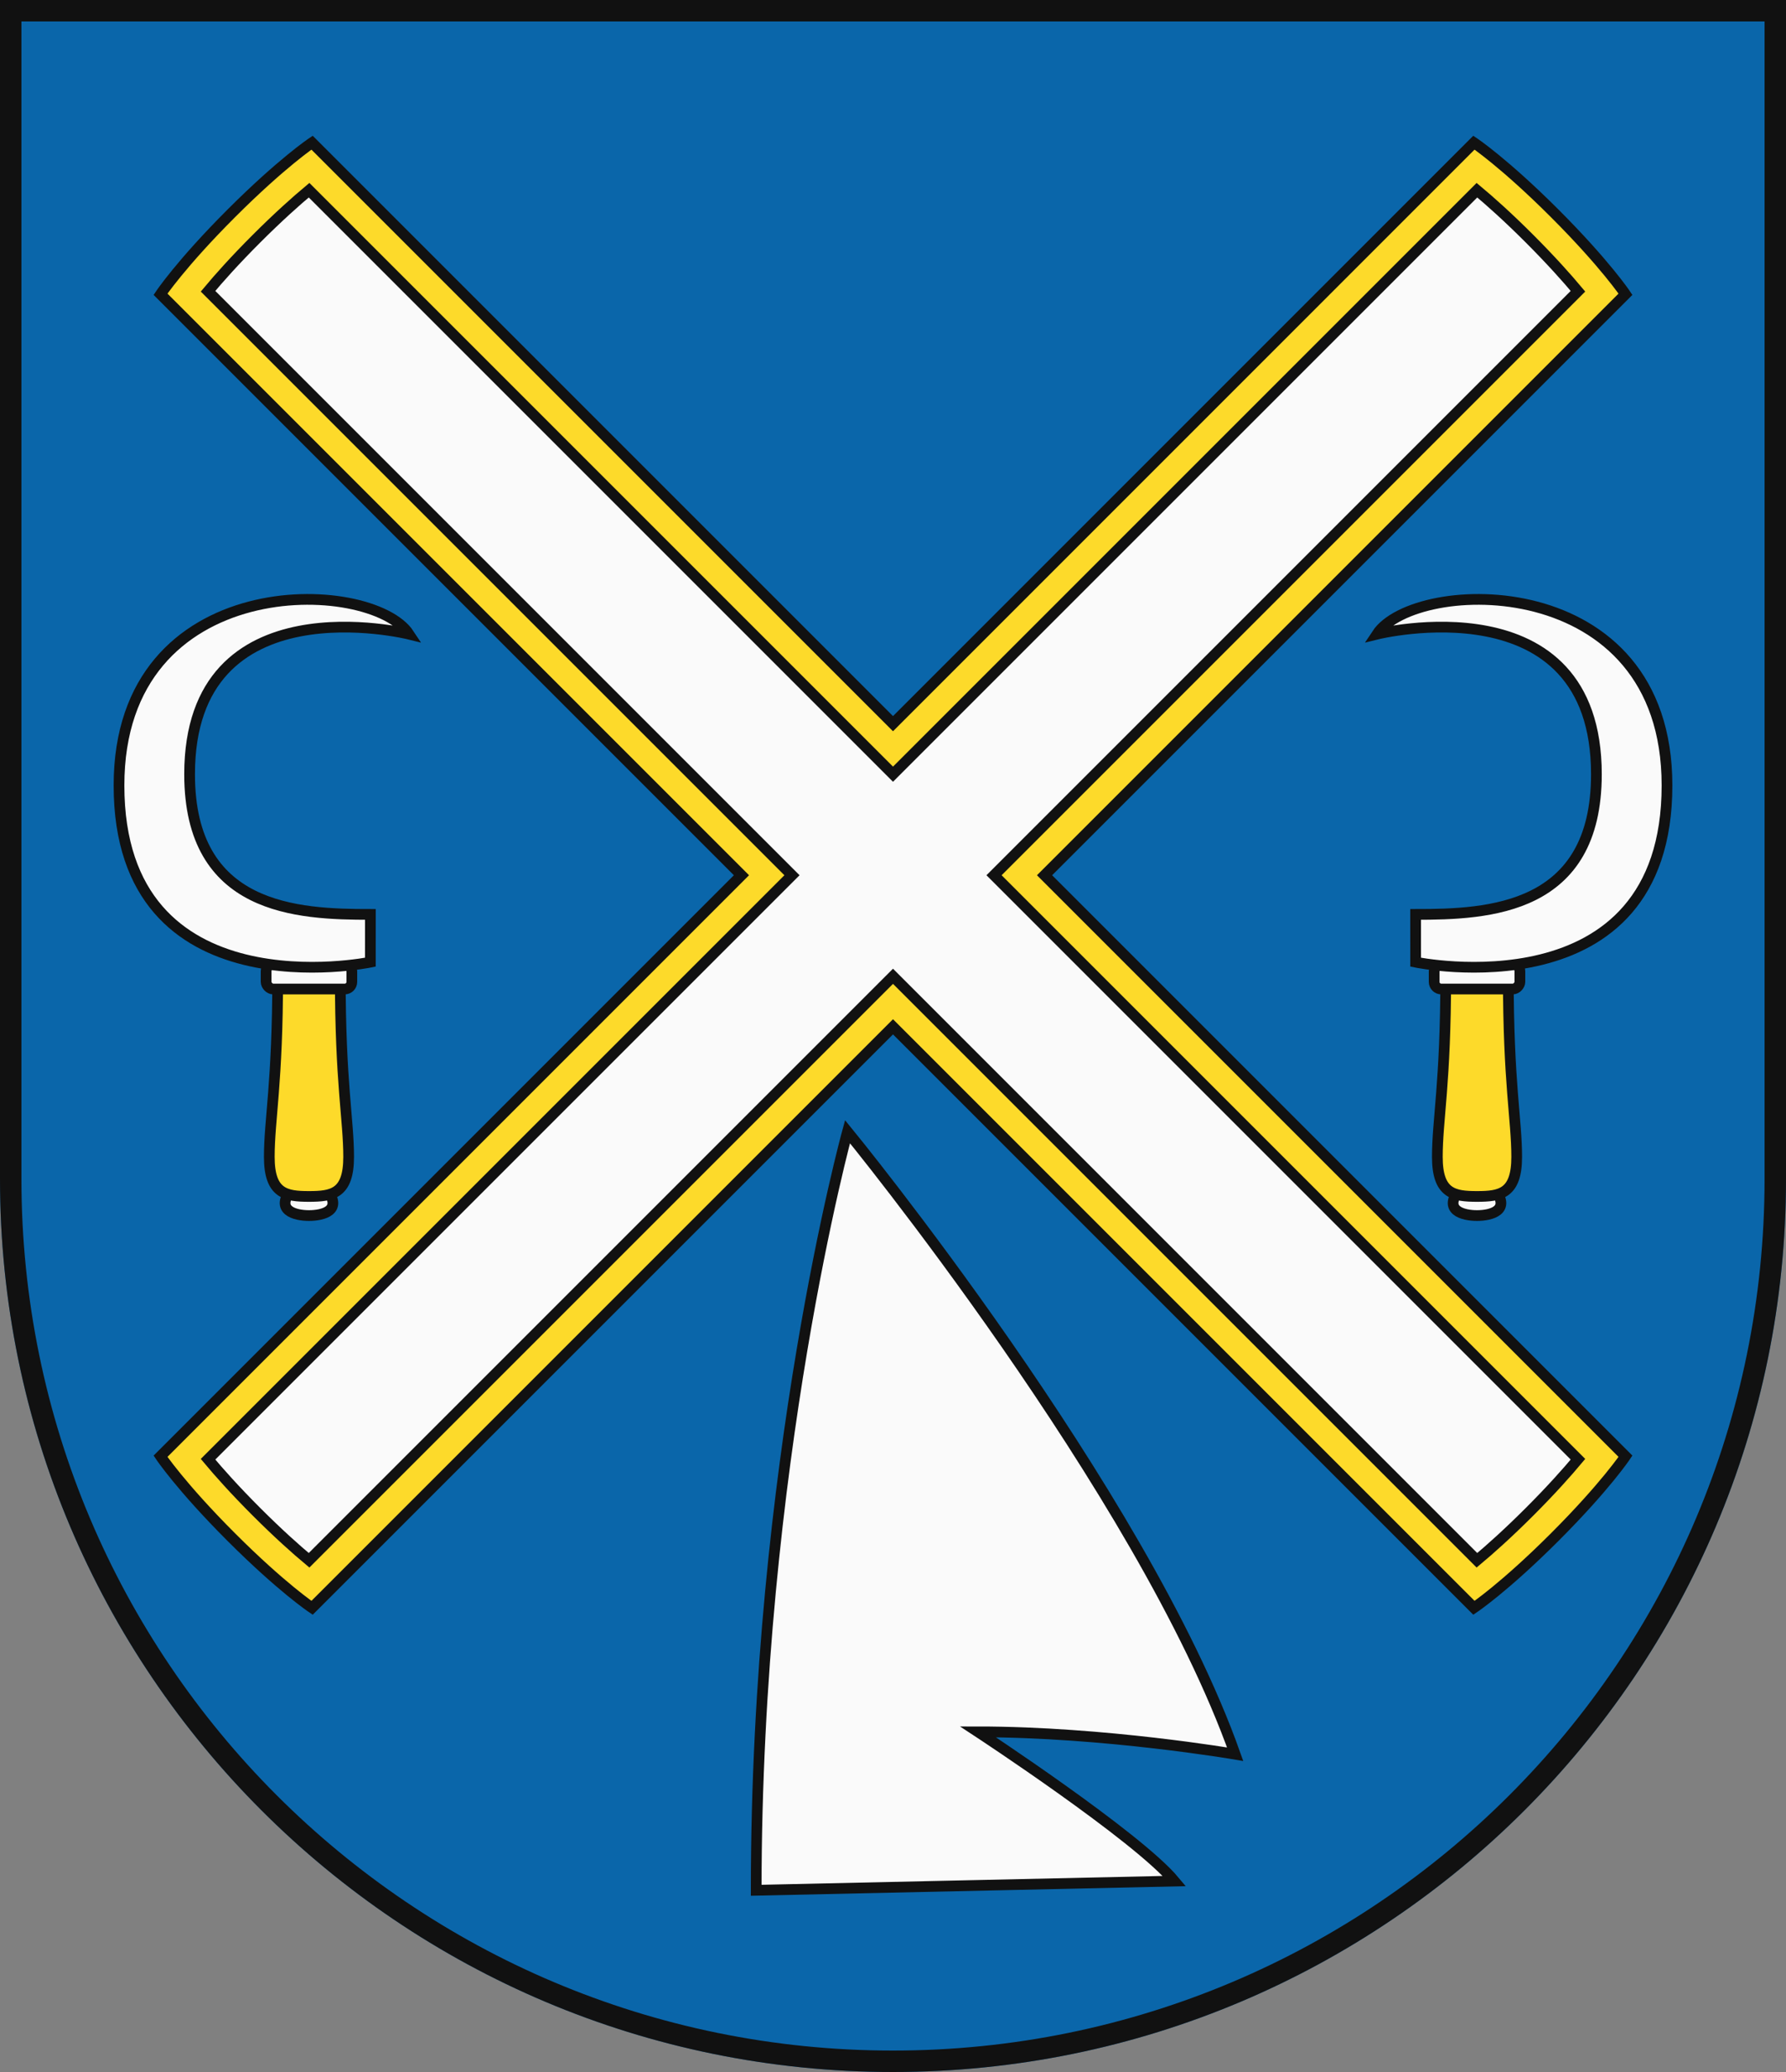
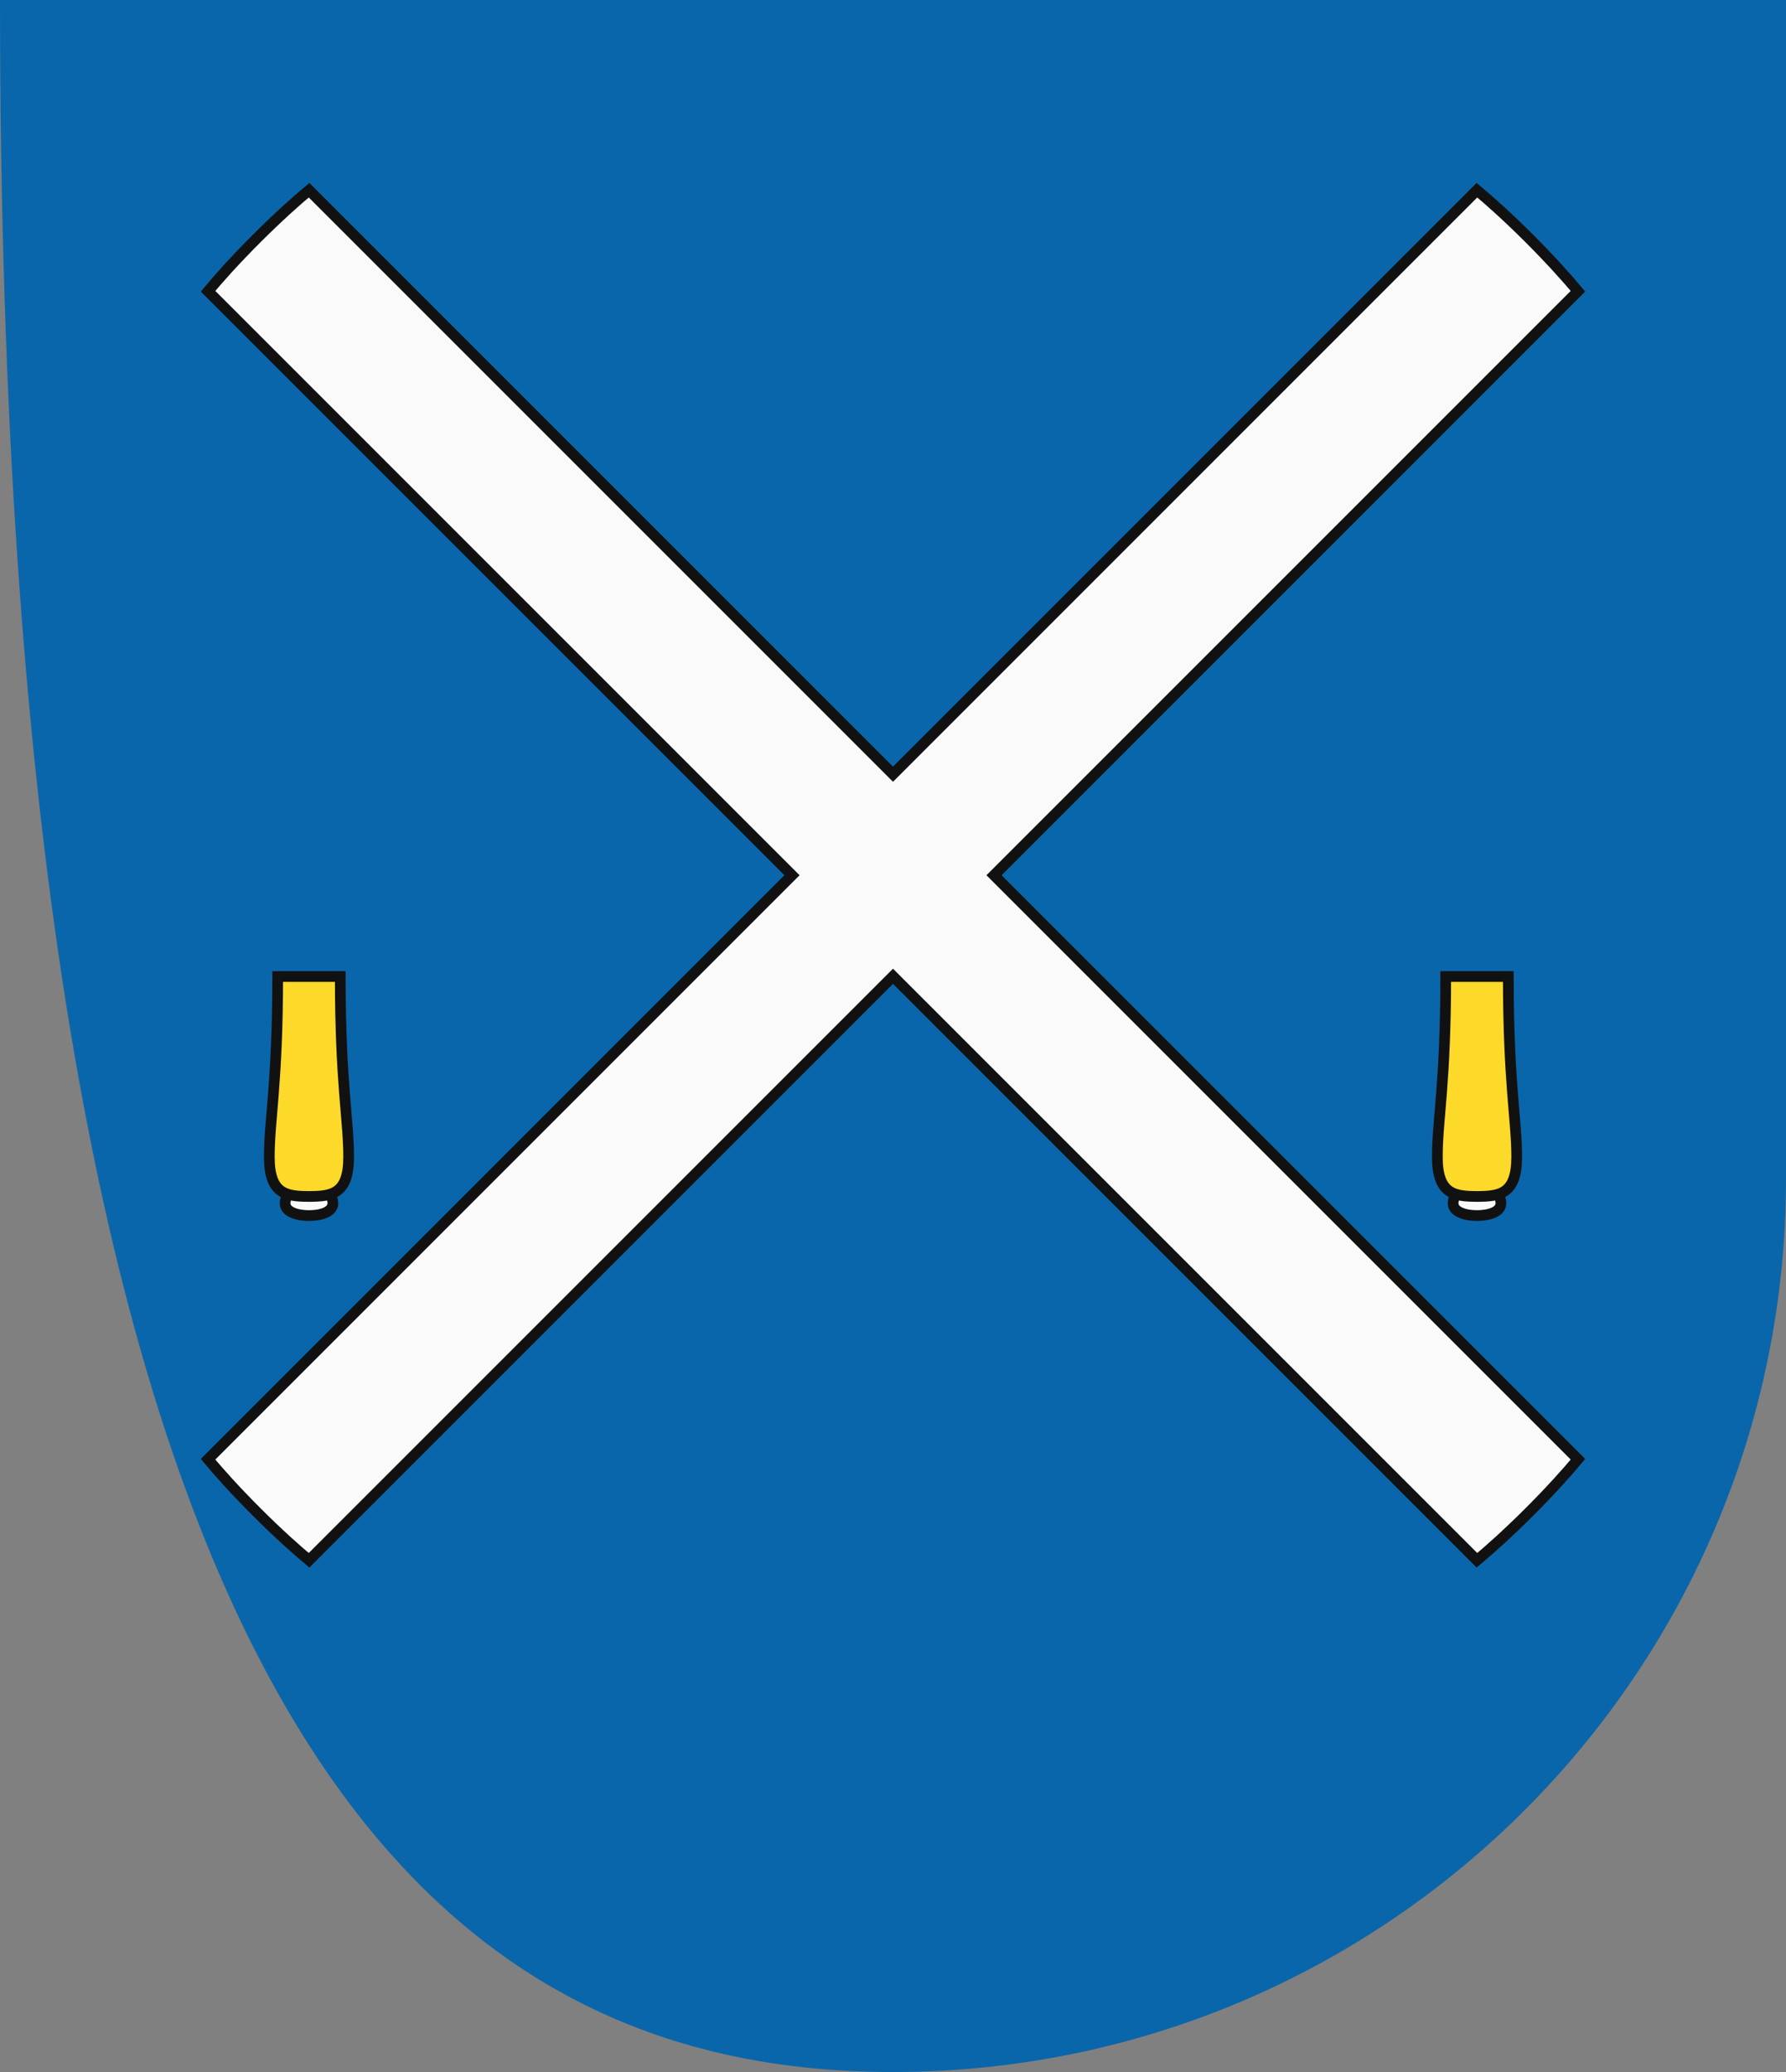
<svg xmlns="http://www.w3.org/2000/svg" xmlns:xlink="http://www.w3.org/1999/xlink" width="500" height="580" viewBox="0 0 500 580">
  <rect x="0" y="0" width="500" height="580" fill="#808080" stroke="none" />
  <title>Coat of Arms of Kanianka</title>
  <g id="coa_kanianka">
-     <path id="field" d="M500,330V0H0V330C0,468.071,111.929,580,250,580S500,468.071,500,330Z" fill="#0a66aa" />
+     <path id="field" d="M500,330V0H0C0,468.071,111.929,580,250,580S500,468.071,500,330Z" fill="#0a66aa" />
    <g id="coa" stroke="#111" stroke-width="3">
-       <path d="M435.262,430.262c14.142-14.142,19.8-22.627,19.8-22.627L292.426,245,455.061,82.365s-5.657-8.485-19.8-22.627-22.627-19.8-22.627-19.8L250,202.574,87.365,39.939S78.88,45.6,64.738,59.738s-19.8,22.627-19.8,22.627L207.574,245,44.939,407.635s5.657,8.485,19.8,22.627,22.627,19.8,22.627,19.8L250,287.426,412.635,450.061S421.12,444.4,435.262,430.262Z" fill="#fdda2a" />
      <path d="M71.809,423.191c-6.119-6.119-10.564-11.119-13.568-14.716L221.716,245,58.241,81.525c3-3.595,7.448-8.6,13.568-14.716S82.928,56.245,86.525,53.241L250,216.716,413.475,53.241c3.595,3,8.6,7.448,14.716,13.568s10.564,11.119,13.568,14.716L278.284,245,441.759,408.475c-3,3.594-7.448,8.6-13.568,14.716s-11.119,10.564-14.716,13.568L250,273.284,86.525,436.759C82.93,433.757,77.929,429.311,71.809,423.191Z" fill="#fafafa" />
-       <path d="M211.7,529.13c0-119.478,25.565-212.347,25.565-212.347s82.435,100.7,108.522,174.26c0,0-36.522-6.26-72-6.26,0,0,44.577,29.25,55.012,41.771Z" fill="#fafafa" />
      <g id="sickle">
        <path d="M81.652,332.826h9.7c4.826,6-.913,7.435-4.848,7.435S76.826,338.826,81.652,332.826Z" fill="#fafafa" />
        <path d="M77.739,273.348H95.261c0,29.739,2.348,40.174,2.348,50.478S93.043,334.913,86.5,334.913s-11.109-.783-11.109-11.087S77.739,303.087,77.739,273.348Z" fill="#fdda2a" />
-         <rect x="74.5" y="269.848" width="24" height="7" rx="2" transform="translate(173 546.696) rotate(-180)" fill="#fafafa" />
-         <path d="M103.685,269.336s-70.37,14.569-70.37-49.474c0-60.848,70.631-58.395,81.2-42.352,0,0-61.435-15.261-61.435,39.221,0,37.971,30.131,39.236,50.609,39.236Z" fill="#fafafa" />
      </g>
      <use xlink:href="#sickle" transform="translate(500 0) scale(-1 1)" />
    </g>
-     <path id="border" d="M497,330V3H3V330C3,466.414,113.586,577,250,577S497,466.414,497,330Z" fill="none" stroke="#111" stroke-width="6" />
  </g>
</svg>